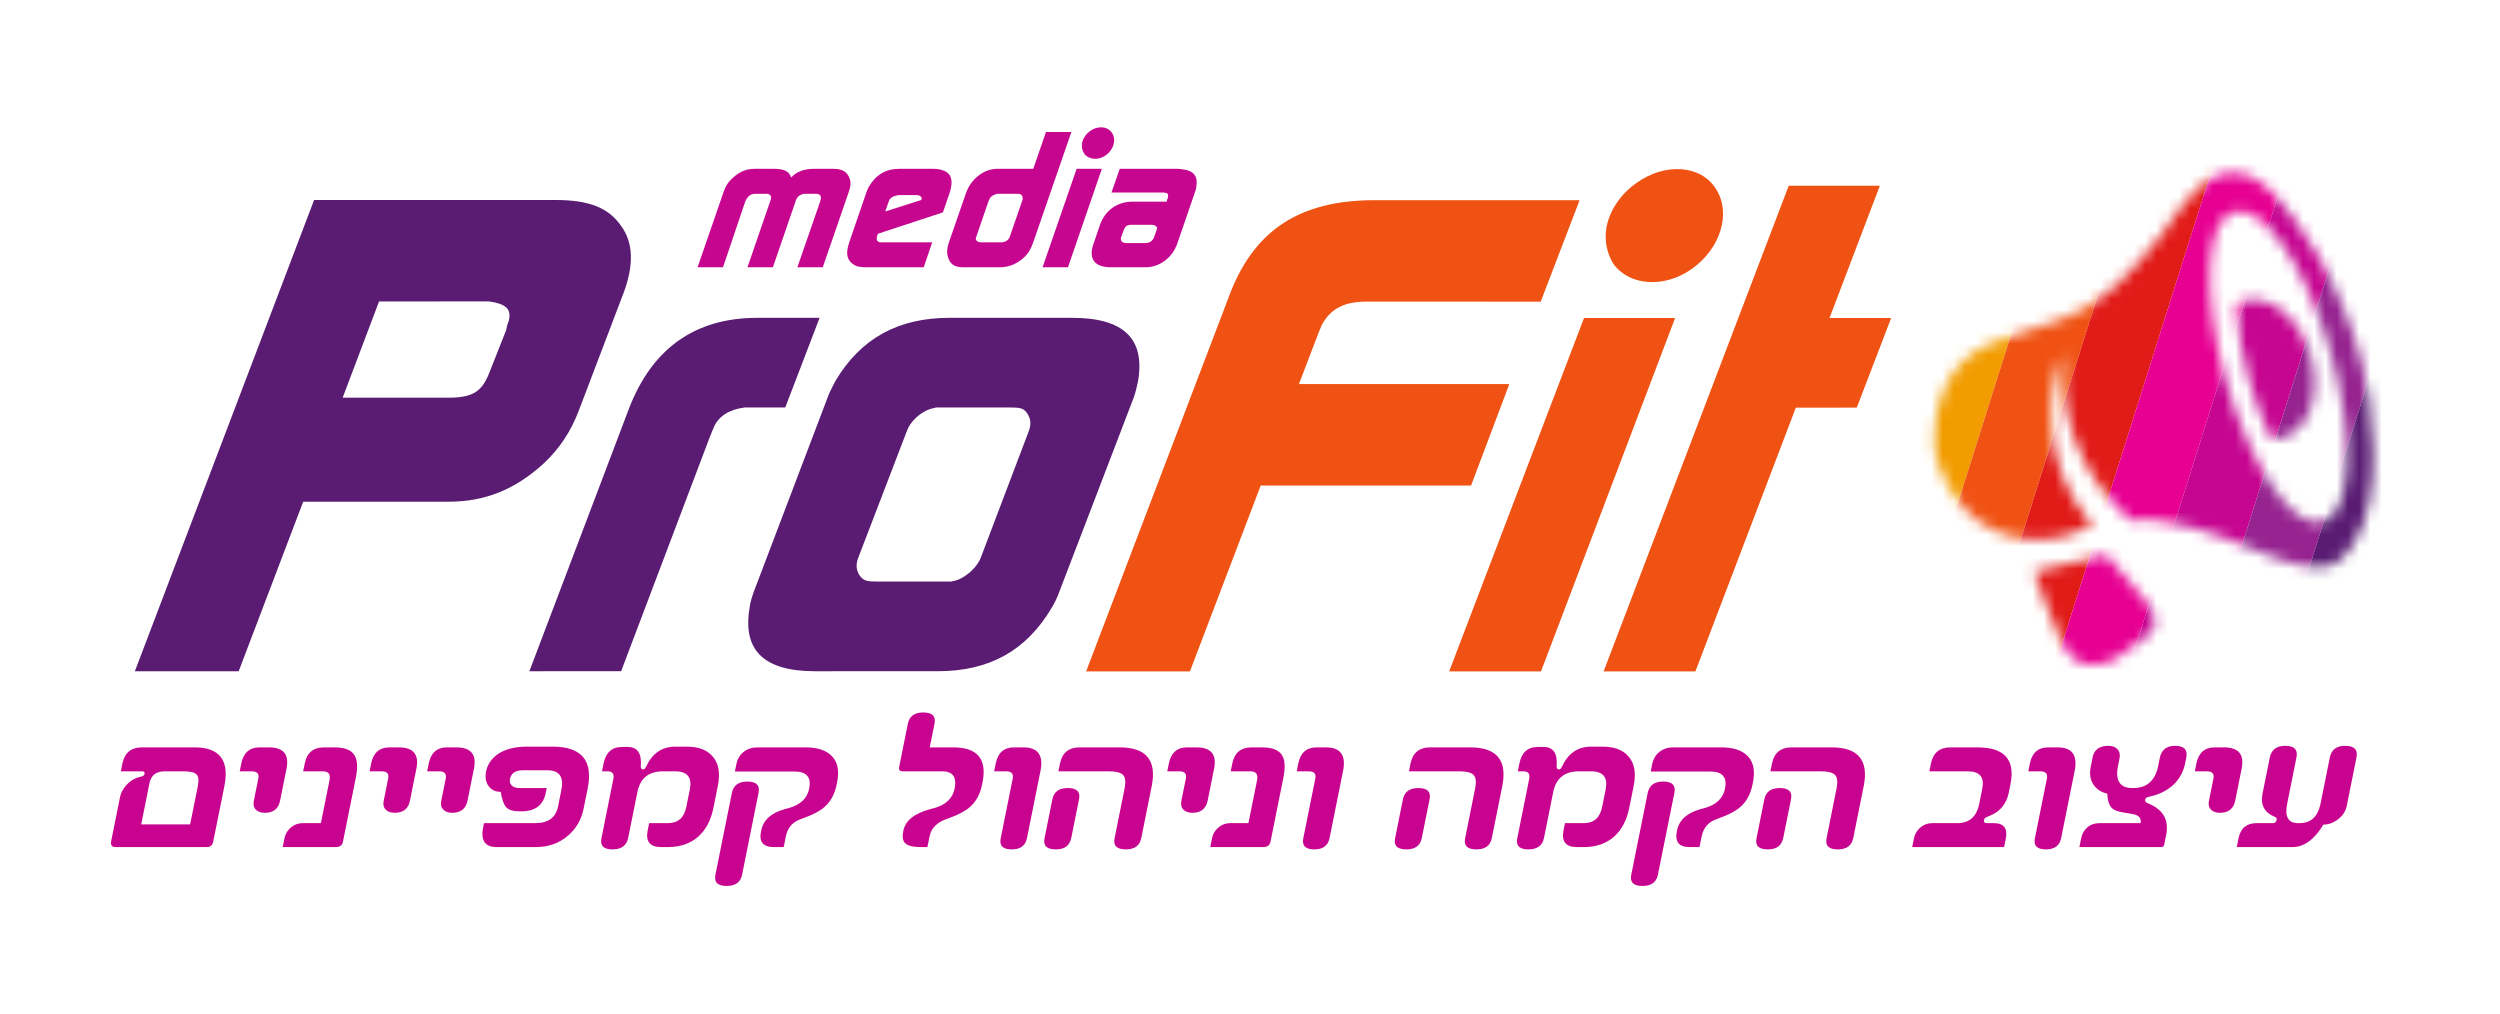
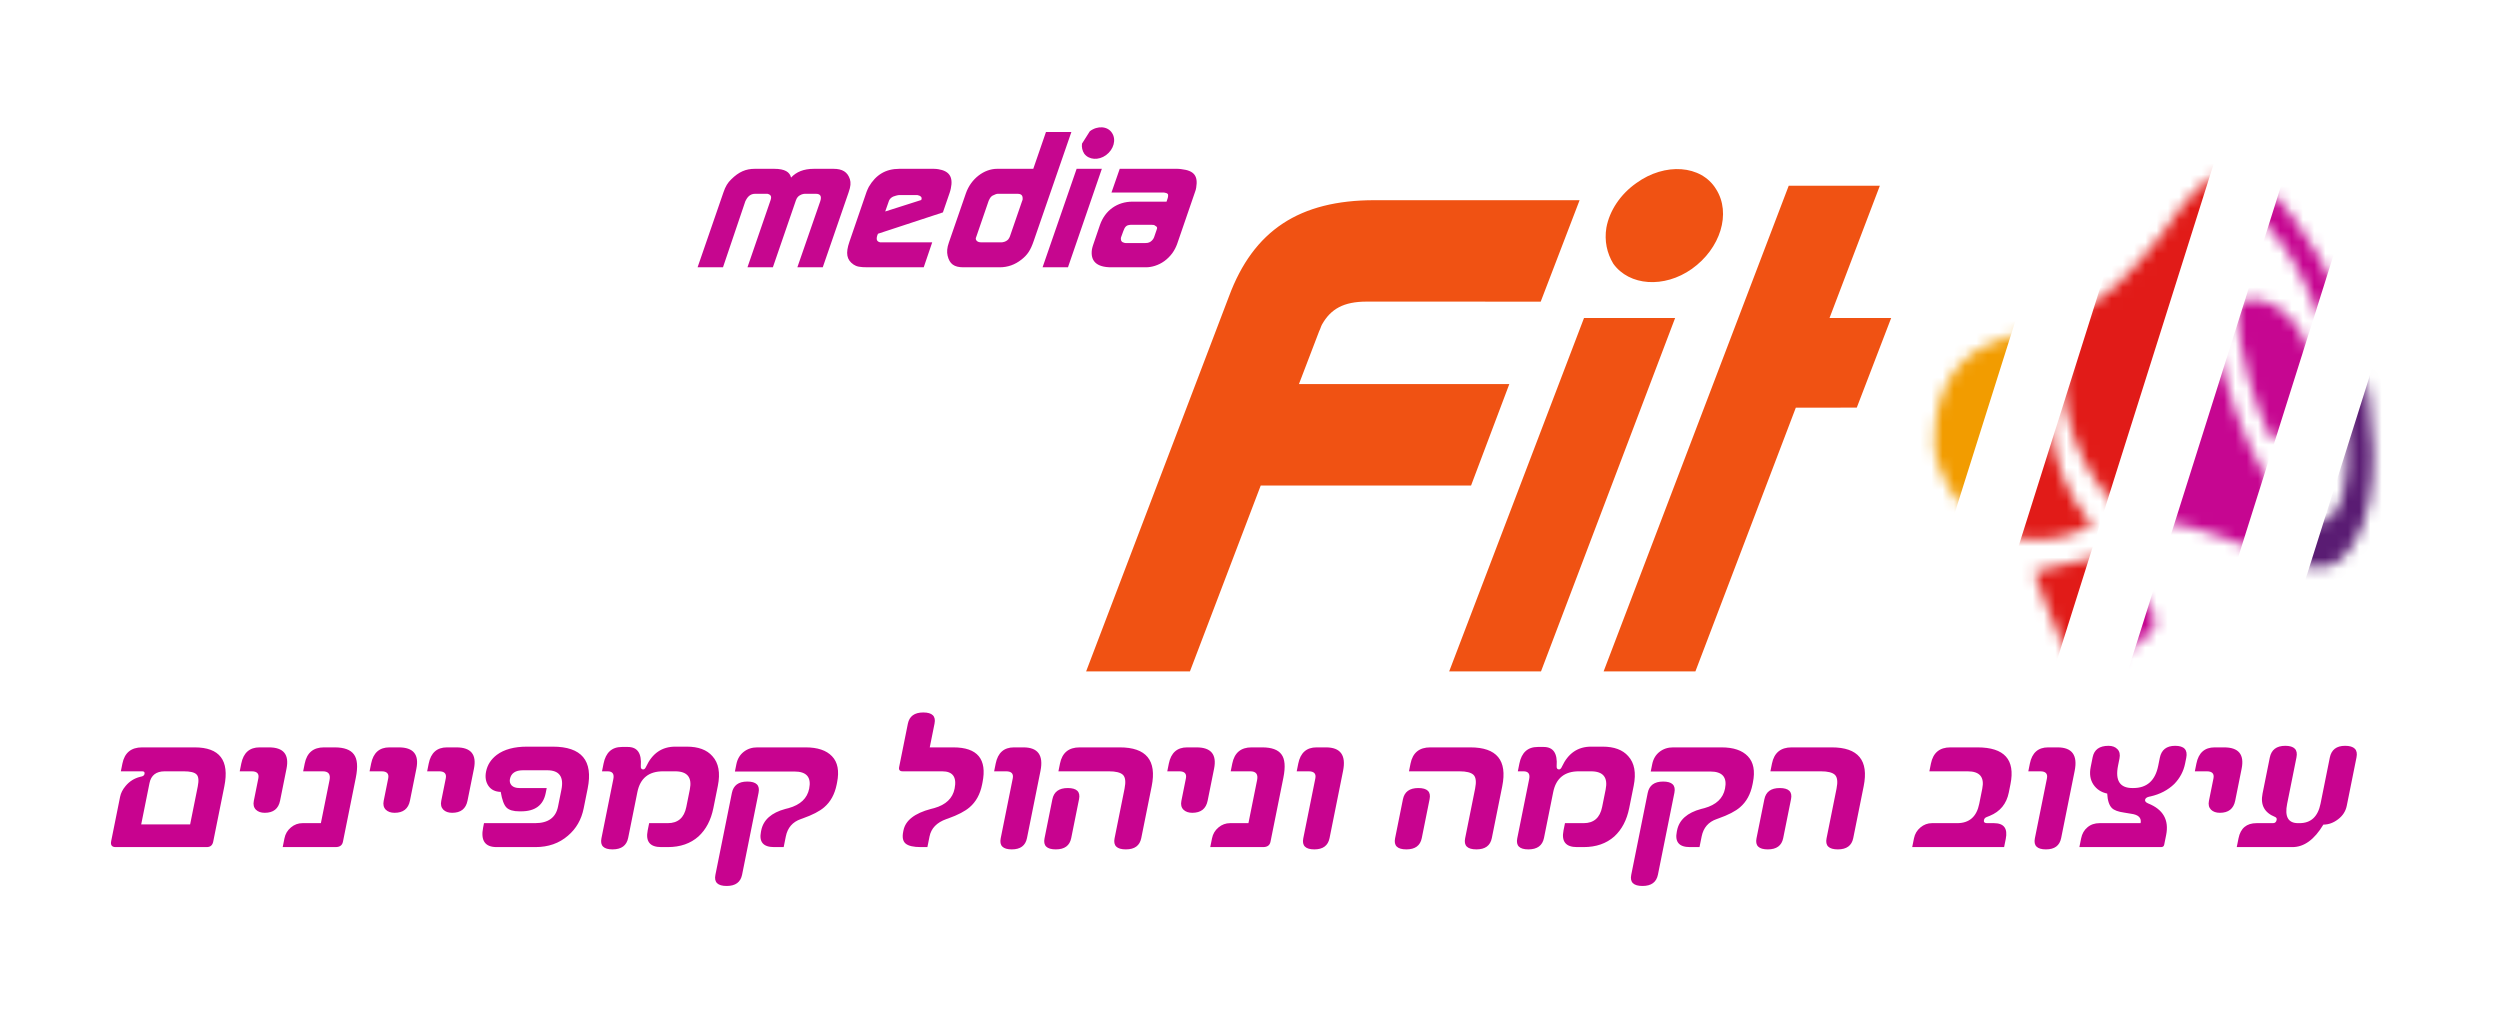
<svg xmlns="http://www.w3.org/2000/svg" width="222" height="90" viewBox="0 0 222 90" fill="none">
  <path fill-rule="evenodd" clip-rule="evenodd" d="M105.666 59.62C102.594 59.622 99.521 59.622 96.448 59.62C100.677 48.521 104.906 37.422 109.133 26.321C111.309 20.452 115.4 17.774 122.066 17.777C128.133 17.775 134.2 17.775 140.268 17.777C139.116 20.78 137.965 23.783 136.815 26.786C131.66 26.786 126.503 26.785 121.346 26.783C119.324 26.786 118.174 27.426 117.392 28.818C117.345 28.904 117.308 29.003 117.272 29.102C117.234 29.206 117.196 29.31 117.145 29.401C116.547 30.971 115.947 32.539 115.346 34.106H134.027C132.894 37.109 131.761 40.113 130.629 43.118C124.402 43.118 118.176 43.117 111.952 43.115C109.857 48.619 107.762 54.12 105.666 59.62ZM148.751 28.237C144.781 38.7 140.81 49.162 136.84 59.623H128.686C132.679 49.16 136.671 38.698 140.661 28.237H148.751ZM143.26 23.416C142.693 22.481 142.457 21.381 142.647 20.217C142.922 18.706 143.893 17.252 145.298 16.263C147.846 14.413 151.068 14.642 152.383 16.788C153.758 18.939 152.774 22.076 150.237 23.878C147.773 25.621 144.674 25.389 143.26 23.416ZM150.551 59.623C147.831 59.621 145.114 59.621 142.4 59.623C147.879 45.249 153.358 30.873 158.838 16.495H166.929L162.461 28.24H167.935C166.916 30.891 165.899 33.544 164.882 36.197C163.081 36.197 161.277 36.198 159.469 36.2C156.497 44.008 153.525 51.815 150.551 59.623Z" fill="#F05213" />
  <path d="M18.931 74.748C18.867 75.064 18.675 75.222 18.353 75.222H10.268C9.933 75.222 9.801 75.045 9.872 74.693L10.664 70.757C10.731 70.423 10.893 70.105 11.149 69.801C11.491 69.387 11.922 69.114 12.44 68.984L12.599 68.947C12.733 68.91 12.811 68.836 12.833 68.725C12.864 68.57 12.798 68.493 12.634 68.493H10.731L10.869 67.806C11.062 66.847 11.644 66.367 12.616 66.367H17.284C19.505 66.367 20.385 67.518 19.922 69.82L18.931 74.748ZM16.883 73.208L17.561 69.838C17.668 69.306 17.632 68.95 17.453 68.771C17.276 68.585 16.897 68.493 16.317 68.493H14.631C13.868 68.493 13.415 68.842 13.275 69.541L12.538 73.208H16.883ZM22.94 69.124C23.025 68.703 22.827 68.493 22.347 68.493H21.287L21.425 67.806C21.618 66.847 22.159 66.367 23.049 66.367H23.883C25.176 66.367 25.696 66.998 25.442 68.26L24.871 71.101C24.727 71.819 24.273 72.177 23.509 72.177C23.175 72.177 22.913 72.085 22.723 71.899C22.534 71.707 22.473 71.447 22.539 71.119L22.94 69.124ZM30.453 74.748C30.389 75.064 30.171 75.222 29.799 75.222H25.103L25.26 74.442C25.338 74.052 25.529 73.731 25.833 73.477C26.136 73.223 26.48 73.096 26.865 73.096H28.494L29.263 69.272C29.367 68.752 29.167 68.493 28.662 68.493H26.92L27.058 67.806C27.251 66.847 27.821 66.367 28.768 66.367H29.714C30.554 66.367 31.124 66.574 31.426 66.989C31.735 67.397 31.792 68.087 31.597 69.059L30.453 74.748ZM34.471 69.124C34.556 68.703 34.358 68.493 33.879 68.493H32.818L32.956 67.806C33.149 66.847 33.691 66.367 34.581 66.367H35.414C36.708 66.367 37.228 66.998 36.974 68.26L36.403 71.101C36.258 71.819 35.804 72.177 35.041 72.177C34.706 72.177 34.444 72.085 34.254 71.899C34.066 71.707 34.004 71.447 34.07 71.119L34.471 69.124ZM39.584 69.124C39.668 68.703 39.471 68.493 38.991 68.493H37.931L38.069 67.806C38.262 66.847 38.803 66.367 39.693 66.367H40.526C41.82 66.367 42.34 66.998 42.086 68.26L41.515 71.101C41.371 71.819 40.917 72.177 40.153 72.177C39.819 72.177 39.556 72.085 39.367 71.899C39.178 71.707 39.117 71.447 39.182 71.119L39.584 69.124ZM51.831 71.778C51.63 72.781 51.164 73.591 50.433 74.21C49.654 74.885 48.693 75.222 47.55 75.222H44.104C43.069 75.222 42.669 74.64 42.903 73.477L42.979 73.096H47.514C48.675 73.096 49.354 72.607 49.551 71.63L49.853 70.126C50.085 68.975 49.664 68.4 48.591 68.4H46.442C45.773 68.4 45.386 68.66 45.282 69.179C45.238 69.396 45.288 69.585 45.433 69.746C45.585 69.9 45.815 69.978 46.124 69.978H48.548L48.457 70.432C48.24 71.509 47.514 72.047 46.276 72.047H46.115C45.585 72.047 45.207 71.936 44.98 71.713C44.754 71.49 44.582 71.026 44.465 70.321C43.975 70.309 43.61 70.129 43.371 69.783C43.133 69.43 43.063 69.006 43.163 68.511C43.282 67.917 43.602 67.422 44.124 67.026C44.776 66.543 45.671 66.302 46.807 66.302H49.079C51.648 66.302 52.684 67.54 52.186 70.015L51.831 71.778ZM54.465 69.179C54.557 68.722 54.389 68.493 53.959 68.493H53.458L53.596 67.806C53.794 66.822 54.337 66.33 55.227 66.33H55.748C56.606 66.33 56.992 66.893 56.904 68.019C56.888 68.223 56.959 68.326 57.117 68.326C57.218 68.326 57.304 68.242 57.376 68.075C57.923 66.893 58.786 66.302 59.967 66.302H60.989C62.012 66.302 62.769 66.584 63.262 67.147C63.815 67.753 63.976 68.632 63.745 69.783L63.347 71.76C63.133 72.824 62.693 73.662 62.027 74.275C61.32 74.906 60.41 75.222 59.3 75.222H58.713C57.715 75.222 57.316 74.727 57.515 73.737L57.644 73.096H59.301C60.204 73.096 60.751 72.62 60.942 71.667L61.256 70.108C61.472 69.031 61.038 68.493 59.952 68.493H58.882C57.607 68.493 56.846 69.108 56.599 70.34L55.781 74.405C55.644 75.086 55.181 75.426 54.392 75.426C53.603 75.426 53.275 75.098 53.407 74.442L54.465 69.179ZM67.244 66.367H71.542C72.602 66.367 73.382 66.63 73.883 67.156C74.389 67.682 74.539 68.459 74.332 69.486L74.295 69.671C74.122 70.531 73.754 71.203 73.189 71.685C72.784 72.038 72.143 72.369 71.267 72.679L71.114 72.734C70.381 72.988 69.937 73.502 69.781 74.275L69.591 75.222H68.739C67.779 75.222 67.391 74.767 67.574 73.857L67.598 73.737C67.786 72.802 68.501 72.168 69.742 71.834L70.031 71.76C71.074 71.469 71.683 70.893 71.855 70.033C72.059 69.019 71.625 68.511 70.552 68.511H65.26L65.39 67.861C65.484 67.397 65.699 67.032 66.037 66.766C66.374 66.5 66.776 66.367 67.244 66.367ZM65.898 77.672C65.764 78.34 65.308 78.674 64.532 78.674C63.73 78.674 63.395 78.347 63.527 77.691L64.991 70.414C65.126 69.739 65.582 69.402 66.359 69.402C67.16 69.402 67.495 69.733 67.361 70.395L65.898 77.672ZM79.844 68.112L80.617 64.269C80.751 63.601 81.207 63.267 81.983 63.267C82.784 63.267 83.119 63.595 82.987 64.251L82.562 66.367H84.654C86.8 66.367 87.664 67.407 87.246 69.486L87.209 69.671C87.036 70.531 86.667 71.203 86.103 71.685C85.698 72.038 85.063 72.369 84.199 72.679L84.037 72.734C83.187 73.037 82.689 73.551 82.543 74.275L82.353 75.222H81.766C81.122 75.222 80.676 75.12 80.426 74.915C80.177 74.711 80.103 74.359 80.204 73.857L80.228 73.737C80.406 72.852 81.218 72.218 82.665 71.834L82.954 71.76C83.991 71.469 84.596 70.893 84.769 70.033C84.976 69.006 84.609 68.493 83.668 68.493H80.156C79.897 68.493 79.793 68.366 79.844 68.112ZM89.932 69.124C90.016 68.703 89.819 68.493 89.339 68.493H88.279L88.417 67.806C88.61 66.847 89.151 66.367 90.041 66.367H90.874C92.168 66.367 92.675 67.063 92.395 68.455L91.195 74.424C91.061 75.092 90.612 75.426 89.848 75.426C89.059 75.426 88.731 75.098 88.862 74.442L89.932 69.124ZM99.86 70.033C99.982 69.427 99.935 69.019 99.719 68.808C99.502 68.598 99.085 68.493 98.466 68.493H93.988L94.126 67.806C94.319 66.847 94.901 66.367 95.873 66.367H99.433C101.787 66.367 102.733 67.518 102.27 69.82L101.344 74.424C101.21 75.092 100.755 75.426 99.978 75.426C99.177 75.426 98.842 75.098 98.974 74.442L99.86 70.033ZM95.124 74.424C94.99 75.092 94.534 75.426 93.758 75.426C92.957 75.426 92.622 75.098 92.754 74.442L93.45 70.98C93.584 70.312 94.04 69.978 94.816 69.978C95.617 69.978 95.952 70.306 95.82 70.962L95.124 74.424ZM105.307 69.124C105.392 68.703 105.194 68.493 104.714 68.493H103.654L103.792 67.806C103.985 66.847 104.527 66.367 105.416 66.367H106.25C107.543 66.367 108.064 66.998 107.81 68.26L107.239 71.101C107.094 71.819 106.64 72.177 105.876 72.177C105.542 72.177 105.28 72.085 105.09 71.899C104.901 71.707 104.84 71.447 104.906 71.119L105.307 69.124ZM112.82 74.748C112.756 75.064 112.538 75.222 112.166 75.222H107.47L107.627 74.442C107.705 74.052 107.896 73.731 108.2 73.477C108.503 73.223 108.848 73.096 109.233 73.096H110.861L111.63 69.272C111.734 68.752 111.534 68.493 111.029 68.493H109.287L109.425 67.806C109.618 66.847 110.188 66.367 111.135 66.367H112.082C112.921 66.367 113.492 66.574 113.793 66.989C114.102 67.397 114.159 68.087 113.964 69.059L112.82 74.748ZM116.801 69.124C116.885 68.703 116.688 68.493 116.208 68.493H115.148L115.286 67.806C115.479 66.847 116.02 66.367 116.91 66.367H117.743C119.037 66.367 119.544 67.063 119.264 68.455L118.064 74.424C117.929 75.092 117.48 75.426 116.717 75.426C115.928 75.426 115.599 75.098 115.731 74.442L116.801 69.124ZM130.989 70.033C131.111 69.427 131.064 69.019 130.848 68.808C130.631 68.598 130.214 68.493 129.595 68.493H125.117L125.255 67.806C125.448 66.847 126.03 66.367 127.002 66.367H130.562C132.916 66.367 133.862 67.518 133.399 69.82L132.473 74.424C132.339 75.092 131.884 75.426 131.107 75.426C130.306 75.426 129.971 75.098 130.103 74.442L130.989 70.033ZM126.253 74.424C126.119 75.092 125.663 75.426 124.887 75.426C124.086 75.426 123.751 75.098 123.883 74.442L124.579 70.98C124.713 70.312 125.169 69.978 125.945 69.978C126.746 69.978 127.081 70.306 126.949 70.962L126.253 74.424ZM135.791 69.179C135.883 68.722 135.714 68.493 135.285 68.493H134.783L134.921 67.806C135.119 66.822 135.663 66.33 136.553 66.33H137.074C137.932 66.33 138.317 66.893 138.23 68.019C138.214 68.223 138.285 68.326 138.443 68.326C138.544 68.326 138.63 68.242 138.702 68.075C139.248 66.893 140.112 66.302 141.292 66.302H142.315C143.337 66.302 144.095 66.584 144.588 67.147C145.141 67.753 145.302 68.632 145.071 69.783L144.673 71.76C144.459 72.824 144.019 73.662 143.353 74.275C142.645 74.906 141.736 75.222 140.625 75.222H140.038C139.041 75.222 138.642 74.727 138.841 73.737L138.97 73.096H140.627C141.529 73.096 142.076 72.62 142.268 71.667L142.582 70.108C142.798 69.031 142.364 68.493 141.278 68.493H140.208C138.933 68.493 138.172 69.108 137.924 70.34L137.107 74.405C136.97 75.086 136.507 75.426 135.718 75.426C134.929 75.426 134.6 75.098 134.732 74.442L135.791 69.179ZM148.569 66.367H152.867C153.928 66.367 154.708 66.63 155.208 67.156C155.715 67.682 155.865 68.459 155.658 69.486L155.621 69.671C155.448 70.531 155.079 71.203 154.515 71.685C154.11 72.038 153.469 72.369 152.592 72.679L152.439 72.734C151.706 72.988 151.262 73.502 151.107 74.275L150.916 75.222H150.064C149.105 75.222 148.717 74.767 148.9 73.857L148.924 73.737C149.112 72.802 149.826 72.168 151.068 71.834L151.357 71.76C152.4 71.469 153.008 70.893 153.181 70.033C153.385 69.019 152.951 68.511 151.878 68.511H146.585L146.716 67.861C146.809 67.397 147.025 67.032 147.362 66.766C147.7 66.5 148.102 66.367 148.569 66.367ZM147.224 77.672C147.089 78.34 146.634 78.674 145.858 78.674C145.056 78.674 144.721 78.347 144.853 77.691L146.316 70.414C146.452 69.739 146.908 69.402 147.684 69.402C148.486 69.402 148.82 69.733 148.687 70.395L147.224 77.672ZM163.084 70.033C163.206 69.427 163.159 69.019 162.942 68.808C162.726 68.598 162.308 68.493 161.69 68.493H157.212L157.35 67.806C157.543 66.847 158.125 66.367 159.097 66.367H162.657C165.011 66.367 165.957 67.518 165.494 69.82L164.568 74.424C164.434 75.092 163.978 75.426 163.202 75.426C162.4 75.426 162.066 75.098 162.198 74.442L163.084 70.033ZM158.348 74.424C158.214 75.092 157.758 75.426 156.982 75.426C156.18 75.426 155.846 75.098 155.977 74.442L156.674 70.98C156.808 70.312 157.263 69.978 158.04 69.978C158.841 69.978 159.176 70.306 159.044 70.962L158.348 74.424ZM178.111 74.498L177.965 75.222H169.804L169.961 74.442C170.039 74.052 170.23 73.731 170.534 73.477C170.837 73.223 171.181 73.096 171.566 73.096H173.801C174.874 73.096 175.525 72.524 175.756 71.379L176.026 70.033C176.233 69.006 175.8 68.493 174.727 68.493H171.328L171.466 67.806C171.659 66.847 172.235 66.367 173.194 66.367H175.599C177.991 66.367 178.968 67.456 178.53 69.634L178.381 70.377C178.179 71.379 177.614 72.069 176.686 72.447L176.408 72.558C176.279 72.607 176.201 72.697 176.174 72.827C176.138 73.007 176.231 73.096 176.452 73.096H177.058C177.948 73.096 178.299 73.563 178.111 74.498ZM181.767 69.124C181.851 68.703 181.654 68.493 181.174 68.493H180.114L180.252 67.806C180.445 66.847 180.986 66.367 181.876 66.367H182.709C184.003 66.367 184.51 67.063 184.23 68.455L183.03 74.424C182.895 75.092 182.446 75.426 181.683 75.426C180.894 75.426 180.565 75.098 180.697 74.442L181.767 69.124ZM194.036 67.806C193.898 68.493 193.578 69.096 193.076 69.616C192.512 70.16 191.81 70.528 190.97 70.72L190.871 70.739C190.64 70.788 190.511 70.881 190.484 71.017C190.458 71.147 190.547 71.255 190.75 71.342C192.088 71.874 192.623 72.812 192.353 74.154L192.181 75.008C192.152 75.151 192.059 75.222 191.901 75.222H184.649L184.806 74.442C184.888 74.034 185.073 73.709 185.362 73.468C185.651 73.22 186.011 73.096 186.44 73.096H190.085C190.179 72.626 189.898 72.347 189.24 72.261L188.626 72.159C188.098 72.085 187.737 71.951 187.542 71.76C187.294 71.518 187.153 71.088 187.12 70.469C186.587 70.358 186.177 70.089 185.89 69.662C185.61 69.235 185.531 68.718 185.653 68.112L185.828 67.24C185.964 66.565 186.432 66.228 187.234 66.228C187.575 66.228 187.839 66.327 188.026 66.525C188.22 66.723 188.282 66.998 188.211 67.351L188.084 67.982C187.816 69.312 188.241 69.978 189.358 69.978H189.434C190.646 69.978 191.384 69.319 191.649 68.001L191.791 67.295C191.934 66.584 192.388 66.228 193.151 66.228C193.953 66.228 194.282 66.584 194.139 67.295L194.036 67.806ZM196.555 69.124C196.639 68.703 196.442 68.493 195.962 68.493H194.902L195.04 67.806C195.233 66.847 195.774 66.367 196.664 66.367H197.497C198.791 66.367 199.311 66.998 199.057 68.26L198.486 71.101C198.342 71.819 197.888 72.177 197.124 72.177C196.79 72.177 196.527 72.085 196.337 71.899C196.149 71.707 196.087 71.447 196.153 71.119L196.555 69.124ZM206.065 71.361L206.886 67.277C207.027 66.577 207.479 66.228 208.242 66.228C209.057 66.228 209.395 66.571 209.257 67.258L208.392 71.555C208.295 72.038 208.038 72.437 207.621 72.753C207.211 73.068 206.775 73.226 206.314 73.226C205.517 74.557 204.6 75.222 203.565 75.222H198.623L198.78 74.442C198.96 73.545 199.496 73.096 200.385 73.096H201.843C202.02 73.096 202.128 73 202.166 72.808C202.193 72.679 202.141 72.589 202.012 72.539C201.078 72.162 200.712 71.472 200.914 70.469L201.556 67.277C201.696 66.577 202.155 66.228 202.931 66.228C203.733 66.228 204.064 66.571 203.926 67.258L203.098 71.379C202.867 72.524 203.191 73.096 204.068 73.096H204.201C205.211 73.096 205.832 72.518 206.065 71.361Z" fill="#C8038F" />
-   <path fill-rule="evenodd" clip-rule="evenodd" d="M21.195 59.606C18.119 59.604 15.047 59.604 11.976 59.606L27.892 17.759C35.034 17.758 42.173 17.758 49.308 17.759C52.464 17.759 54.083 18.516 55.171 20.083C56.223 21.534 56.325 23.512 55.351 26.072C54.045 29.5 52.741 32.928 51.437 36.356C50.707 38.331 49.666 39.845 48.312 41.126C45.783 43.449 43.102 44.555 39.831 44.552C35.526 44.554 31.223 44.555 26.922 44.555L21.195 59.606ZM33.66 26.769L30.428 35.313H39.47C42.013 35.37 42.796 34.786 43.472 33.046L44.944 29.322C44.973 29.187 45.002 29.052 45.029 28.917C45.083 28.764 45.136 28.609 45.189 28.452C45.407 27.466 44.976 26.998 43.474 26.769C43.3 26.769 43.181 26.769 43.002 26.766C39.889 26.768 36.775 26.769 33.66 26.769ZM55.157 59.603C52.441 59.605 49.725 59.606 47.009 59.606C49.951 51.838 52.897 44.069 55.846 36.299C57.921 30.892 61.773 28.223 67.244 28.223C69.09 28.221 70.936 28.221 72.781 28.223C71.765 30.874 70.749 33.527 69.732 36.18H66.637C66.46 36.183 66.283 36.183 66.161 36.18C64.757 36.356 63.858 36.937 63.414 37.869C63.288 38.177 63.161 38.487 63.034 38.799C60.409 45.734 57.784 52.669 55.157 59.603ZM66.924 52.581L66.927 52.572C69.121 46.798 71.315 41.025 73.509 35.254C73.614 34.941 73.775 34.629 73.937 34.316L73.963 34.266L73.967 34.259C74.035 34.126 74.104 33.993 74.167 33.859C76.436 30.019 79.802 28.22 84.324 28.223H95.21C99.791 28.223 101.703 30.079 101.057 33.859L101.057 33.859C100.955 34.324 100.854 34.789 100.695 35.251C98.481 41.024 96.268 46.799 94.057 52.575C93.892 53.04 93.671 53.504 93.394 53.966C91.129 57.8 87.82 59.603 83.298 59.603C79.648 59.605 75.999 59.606 72.35 59.606C67.834 59.603 65.919 57.744 66.564 53.969C66.608 53.504 66.765 53.045 66.924 52.581L66.924 52.581ZM80.508 38.334C79.082 42.054 77.654 45.774 76.226 49.494C75.968 50.132 76.034 50.653 76.346 51.121C76.724 51.586 76.949 51.642 77.959 51.642C80.119 51.644 82.281 51.644 84.445 51.642C84.528 51.624 84.611 51.606 84.695 51.586C85.122 51.529 85.732 51.181 86.249 50.71C86.627 50.361 86.966 49.9 87.126 49.435L91.337 38.334C91.595 37.697 91.53 37.169 91.216 36.708C90.9 36.243 90.617 36.183 89.602 36.183H83.119C83.055 36.203 82.992 36.222 82.93 36.24C82.499 36.299 81.899 36.588 81.382 37.056C80.936 37.464 80.671 37.866 80.508 38.334Z" fill="#5A1C73" />
-   <path d="M61.945 23.736H64.201L66.185 17.873C66.21 17.825 66.236 17.776 66.261 17.728C66.459 17.371 66.719 17.209 67.065 17.209H68.053C68.086 17.209 68.119 17.209 68.152 17.209C68.466 17.29 68.535 17.452 68.426 17.776L66.375 23.736H68.631L70.682 17.776C70.782 17.501 70.921 17.371 71.206 17.258C71.327 17.226 71.396 17.209 71.461 17.209H72.45C72.845 17.209 72.987 17.42 72.838 17.873L70.805 23.736H73.061L75.352 17.096C75.552 16.545 75.562 16.221 75.471 15.914C75.26 15.266 74.801 14.991 74.01 14.991H72.281C71.359 14.991 70.716 15.266 70.245 15.768C70.136 15.282 69.696 14.991 68.757 14.991H67.028C66.238 14.991 65.614 15.25 64.929 15.93C64.628 16.221 64.42 16.545 64.237 17.096L61.945 23.736ZM75.429 21.469C75.073 22.505 75.183 23.072 75.797 23.493C76.061 23.671 76.346 23.736 77.07 23.736H82.027L82.781 21.517H78.433H78.153C77.869 21.453 77.786 21.274 77.904 20.902L77.964 20.756L83.73 18.861L84.332 17.112C84.372 16.983 84.409 16.869 84.433 16.74C84.654 15.719 84.307 15.185 83.316 15.023C83.187 15.007 83.059 14.991 82.927 14.991H79.864C78.645 14.991 77.773 15.525 77.148 16.594C77.072 16.74 77.013 16.885 76.953 17.031L75.429 21.469ZM78.607 18.78L78.919 17.89C79 17.63 79.214 17.452 79.574 17.371C79.712 17.339 79.781 17.323 79.83 17.323H81.411C81.444 17.323 81.493 17.323 81.523 17.339C81.761 17.387 81.869 17.517 81.84 17.679L81.817 17.711L81.808 17.76L78.607 18.78ZM84.261 21.534C84.092 22.003 84.073 22.376 84.145 22.7C84.321 23.445 84.729 23.736 85.552 23.736H88.763C89.488 23.736 90.122 23.509 90.7 23.056C91.238 22.635 91.51 22.23 91.797 21.388L95.139 11.719H92.883L91.755 14.991H88.543C87.391 14.991 86.225 15.865 85.773 17.161L84.261 21.534ZM86.726 20.934L87.789 17.841C87.795 17.809 87.82 17.76 87.843 17.728C87.925 17.549 88.028 17.436 88.139 17.371C88.357 17.258 88.514 17.209 88.597 17.209H90.342C90.704 17.209 90.842 17.355 90.807 17.728C90.801 17.76 90.795 17.792 90.772 17.825L89.678 20.999C89.647 21.08 89.596 21.177 89.532 21.258C89.428 21.372 89.262 21.469 89.075 21.501C89.039 21.517 88.99 21.517 88.941 21.517H87.096C86.8 21.517 86.635 21.339 86.651 21.161L86.657 21.129L86.726 20.934ZM92.58 23.736H94.836L97.844 14.991H95.604L92.58 23.736ZM96.081 12.756C96.038 13.079 96.113 13.387 96.28 13.646C96.689 14.197 97.55 14.262 98.215 13.776C98.9 13.274 99.144 12.399 98.743 11.8C98.36 11.201 97.466 11.136 96.778 11.654C96.398 11.93 96.142 12.335 96.081 12.756ZM97.067 21.76C97.027 21.89 96.99 22.003 96.966 22.133C96.808 23.169 97.363 23.736 98.68 23.736H101.759C102.023 23.736 102.295 23.688 102.557 23.607C103.169 23.412 103.682 23.04 104.096 22.489C104.295 22.214 104.428 21.938 104.525 21.679L106.118 17.047C106.175 16.918 106.199 16.788 106.223 16.659C106.397 15.622 106.038 15.152 104.926 15.023C104.814 15.007 104.685 14.991 104.553 14.991H99.432L98.699 17.096H103.26C103.293 17.096 103.326 17.096 103.359 17.096C103.68 17.145 103.763 17.226 103.725 17.436L103.701 17.566L103.664 17.679L103.589 17.906H100.576C99.225 17.906 98.13 18.667 97.675 19.979L97.067 21.76ZM99.547 21.08L99.747 20.529C99.885 20.141 100.024 20.011 100.277 19.979L100.395 19.963H100.527H102.256C102.437 19.963 102.5 19.979 102.557 20.027C102.78 20.157 102.787 20.206 102.69 20.465L102.478 21.08C102.444 21.177 102.377 21.274 102.296 21.355C102.134 21.517 101.974 21.582 101.711 21.582H99.965C99.932 21.582 99.883 21.582 99.853 21.566C99.615 21.517 99.523 21.388 99.532 21.161C99.538 21.129 99.544 21.096 99.547 21.08Z" fill="#C6068F" />
+   <path d="M61.945 23.736H64.201L66.185 17.873C66.21 17.825 66.236 17.776 66.261 17.728C66.459 17.371 66.719 17.209 67.065 17.209H68.053C68.086 17.209 68.119 17.209 68.152 17.209C68.466 17.29 68.535 17.452 68.426 17.776L66.375 23.736H68.631L70.682 17.776C70.782 17.501 70.921 17.371 71.206 17.258C71.327 17.226 71.396 17.209 71.461 17.209H72.45C72.845 17.209 72.987 17.42 72.838 17.873L70.805 23.736H73.061L75.352 17.096C75.552 16.545 75.562 16.221 75.471 15.914C75.26 15.266 74.801 14.991 74.01 14.991H72.281C71.359 14.991 70.716 15.266 70.245 15.768C70.136 15.282 69.696 14.991 68.757 14.991H67.028C66.238 14.991 65.614 15.25 64.929 15.93C64.628 16.221 64.42 16.545 64.237 17.096L61.945 23.736ZM75.429 21.469C75.073 22.505 75.183 23.072 75.797 23.493C76.061 23.671 76.346 23.736 77.07 23.736H82.027L82.781 21.517H78.433H78.153C77.869 21.453 77.786 21.274 77.904 20.902L77.964 20.756L83.73 18.861L84.332 17.112C84.372 16.983 84.409 16.869 84.433 16.74C84.654 15.719 84.307 15.185 83.316 15.023C83.187 15.007 83.059 14.991 82.927 14.991H79.864C78.645 14.991 77.773 15.525 77.148 16.594C77.072 16.74 77.013 16.885 76.953 17.031L75.429 21.469ZM78.607 18.78L78.919 17.89C79 17.63 79.214 17.452 79.574 17.371C79.712 17.339 79.781 17.323 79.83 17.323H81.411C81.444 17.323 81.493 17.323 81.523 17.339C81.761 17.387 81.869 17.517 81.84 17.679L81.817 17.711L81.808 17.76L78.607 18.78ZM84.261 21.534C84.092 22.003 84.073 22.376 84.145 22.7C84.321 23.445 84.729 23.736 85.552 23.736H88.763C89.488 23.736 90.122 23.509 90.7 23.056C91.238 22.635 91.51 22.23 91.797 21.388L95.139 11.719H92.883L91.755 14.991H88.543C87.391 14.991 86.225 15.865 85.773 17.161L84.261 21.534ZM86.726 20.934L87.789 17.841C87.795 17.809 87.82 17.76 87.843 17.728C87.925 17.549 88.028 17.436 88.139 17.371C88.357 17.258 88.514 17.209 88.597 17.209H90.342C90.704 17.209 90.842 17.355 90.807 17.728C90.801 17.76 90.795 17.792 90.772 17.825L89.678 20.999C89.647 21.08 89.596 21.177 89.532 21.258C89.428 21.372 89.262 21.469 89.075 21.501C89.039 21.517 88.99 21.517 88.941 21.517H87.096C86.8 21.517 86.635 21.339 86.651 21.161L86.657 21.129L86.726 20.934ZM92.58 23.736H94.836L97.844 14.991H95.604L92.58 23.736ZM96.081 12.756C96.038 13.079 96.113 13.387 96.28 13.646C96.689 14.197 97.55 14.262 98.215 13.776C98.9 13.274 99.144 12.399 98.743 11.8C98.36 11.201 97.466 11.136 96.778 11.654ZM97.067 21.76C97.027 21.89 96.99 22.003 96.966 22.133C96.808 23.169 97.363 23.736 98.68 23.736H101.759C102.023 23.736 102.295 23.688 102.557 23.607C103.169 23.412 103.682 23.04 104.096 22.489C104.295 22.214 104.428 21.938 104.525 21.679L106.118 17.047C106.175 16.918 106.199 16.788 106.223 16.659C106.397 15.622 106.038 15.152 104.926 15.023C104.814 15.007 104.685 14.991 104.553 14.991H99.432L98.699 17.096H103.26C103.293 17.096 103.326 17.096 103.359 17.096C103.68 17.145 103.763 17.226 103.725 17.436L103.701 17.566L103.664 17.679L103.589 17.906H100.576C99.225 17.906 98.13 18.667 97.675 19.979L97.067 21.76ZM99.547 21.08L99.747 20.529C99.885 20.141 100.024 20.011 100.277 19.979L100.395 19.963H100.527H102.256C102.437 19.963 102.5 19.979 102.557 20.027C102.78 20.157 102.787 20.206 102.69 20.465L102.478 21.08C102.444 21.177 102.377 21.274 102.296 21.355C102.134 21.517 101.974 21.582 101.711 21.582H99.965C99.932 21.582 99.883 21.582 99.853 21.566C99.615 21.517 99.523 21.388 99.532 21.161C99.538 21.129 99.544 21.096 99.547 21.08Z" fill="#C6068F" />
  <mask id="mask0" mask-type="alpha" maskUnits="userSpaceOnUse" x="171" y="15" width="40" height="45">
    <path fill-rule="evenodd" clip-rule="evenodd" d="M177.105 30.351C172.226 32.181 171.769 37.06 171.769 39.195C171.769 41.939 173.903 45.001 175.581 46.209C179.392 48.953 183.509 47.835 185.796 46.666C180.795 40.811 181.984 34.062 183.204 31.419C182.716 39.347 186.711 43.921 189.151 46.209C192.505 45.751 197.384 47.632 200.129 48.801C206.65 51.578 207.674 50.151 208.823 48.55C208.872 48.481 208.922 48.412 208.972 48.343C211.778 44.074 210.649 35.789 209.734 32.181C207.6 24.405 204.093 19.627 201.806 17.086C197.994 13.274 195.097 16.476 193.42 18.763C192.048 21.05 188.083 25.625 186.406 26.54C184.508 27.991 181.756 28.853 179.427 29.582C178.576 29.849 177.781 30.098 177.105 30.351ZM187.016 49.258L180.612 50.783C180.978 52.002 182.493 55.662 183.204 57.339C184.34 59.358 185.789 59.08 186.6 58.923C186.769 58.891 186.911 58.864 187.016 58.864C187.504 58.864 189.659 57.237 190.675 56.424C191.895 55.692 191.184 54.188 190.675 53.527L187.016 49.258ZM206.955 31.244C209.136 38.86 208.826 45.629 206.263 46.363C203.7 47.097 199.855 41.518 197.674 33.901C195.493 26.285 195.803 19.516 198.365 18.782C200.928 18.048 204.774 23.627 206.955 31.244ZM201.559 38.677C201.656 38.877 201.857 39.009 202.078 38.992C202.288 38.976 202.497 38.939 202.703 38.879C205.037 38.207 206.146 34.941 205.18 31.584C204.213 28.228 201.537 26.051 199.203 26.724C199.111 26.75 199.02 26.781 198.932 26.815C198.718 26.899 198.594 27.117 198.605 27.347C198.686 29.171 199.044 31.358 199.687 33.655C200.212 35.528 200.861 37.24 201.559 38.677Z" fill="#C4C4C4" />
  </mask>
  <g mask="url(#mask0)">
    <rect x="174.255" y="1.596" width="6.296" height="58.899" transform="rotate(17.523 174.255 1.596)" fill="#FDC600" />
    <rect x="180.258" y="3.492" width="6.296" height="58.899" transform="rotate(17.523 180.258 3.492)" fill="#F29C00" />
-     <rect x="186.262" y="5.387" width="6.296" height="58.899" transform="rotate(17.523 186.262 5.387)" fill="#F05213" />
    <rect x="192.266" y="7.283" width="6.296" height="58.899" transform="rotate(17.523 192.266 7.283)" fill="#E11B18" />
-     <rect x="198.27" y="9.178" width="6.296" height="58.899" transform="rotate(17.523 198.27 9.178)" fill="#E70092" />
    <rect x="204.273" y="11.074" width="6.296" height="58.899" transform="rotate(17.523 204.273 11.074)" fill="#C60691" />
-     <rect x="210.277" y="12.97" width="6.296" height="58.899" transform="rotate(17.523 210.277 12.97)" fill="#962390" />
    <rect x="216.28" y="14.865" width="6.296" height="58.899" transform="rotate(17.523 216.28 14.865)" fill="#5A1C73" />
  </g>
</svg>